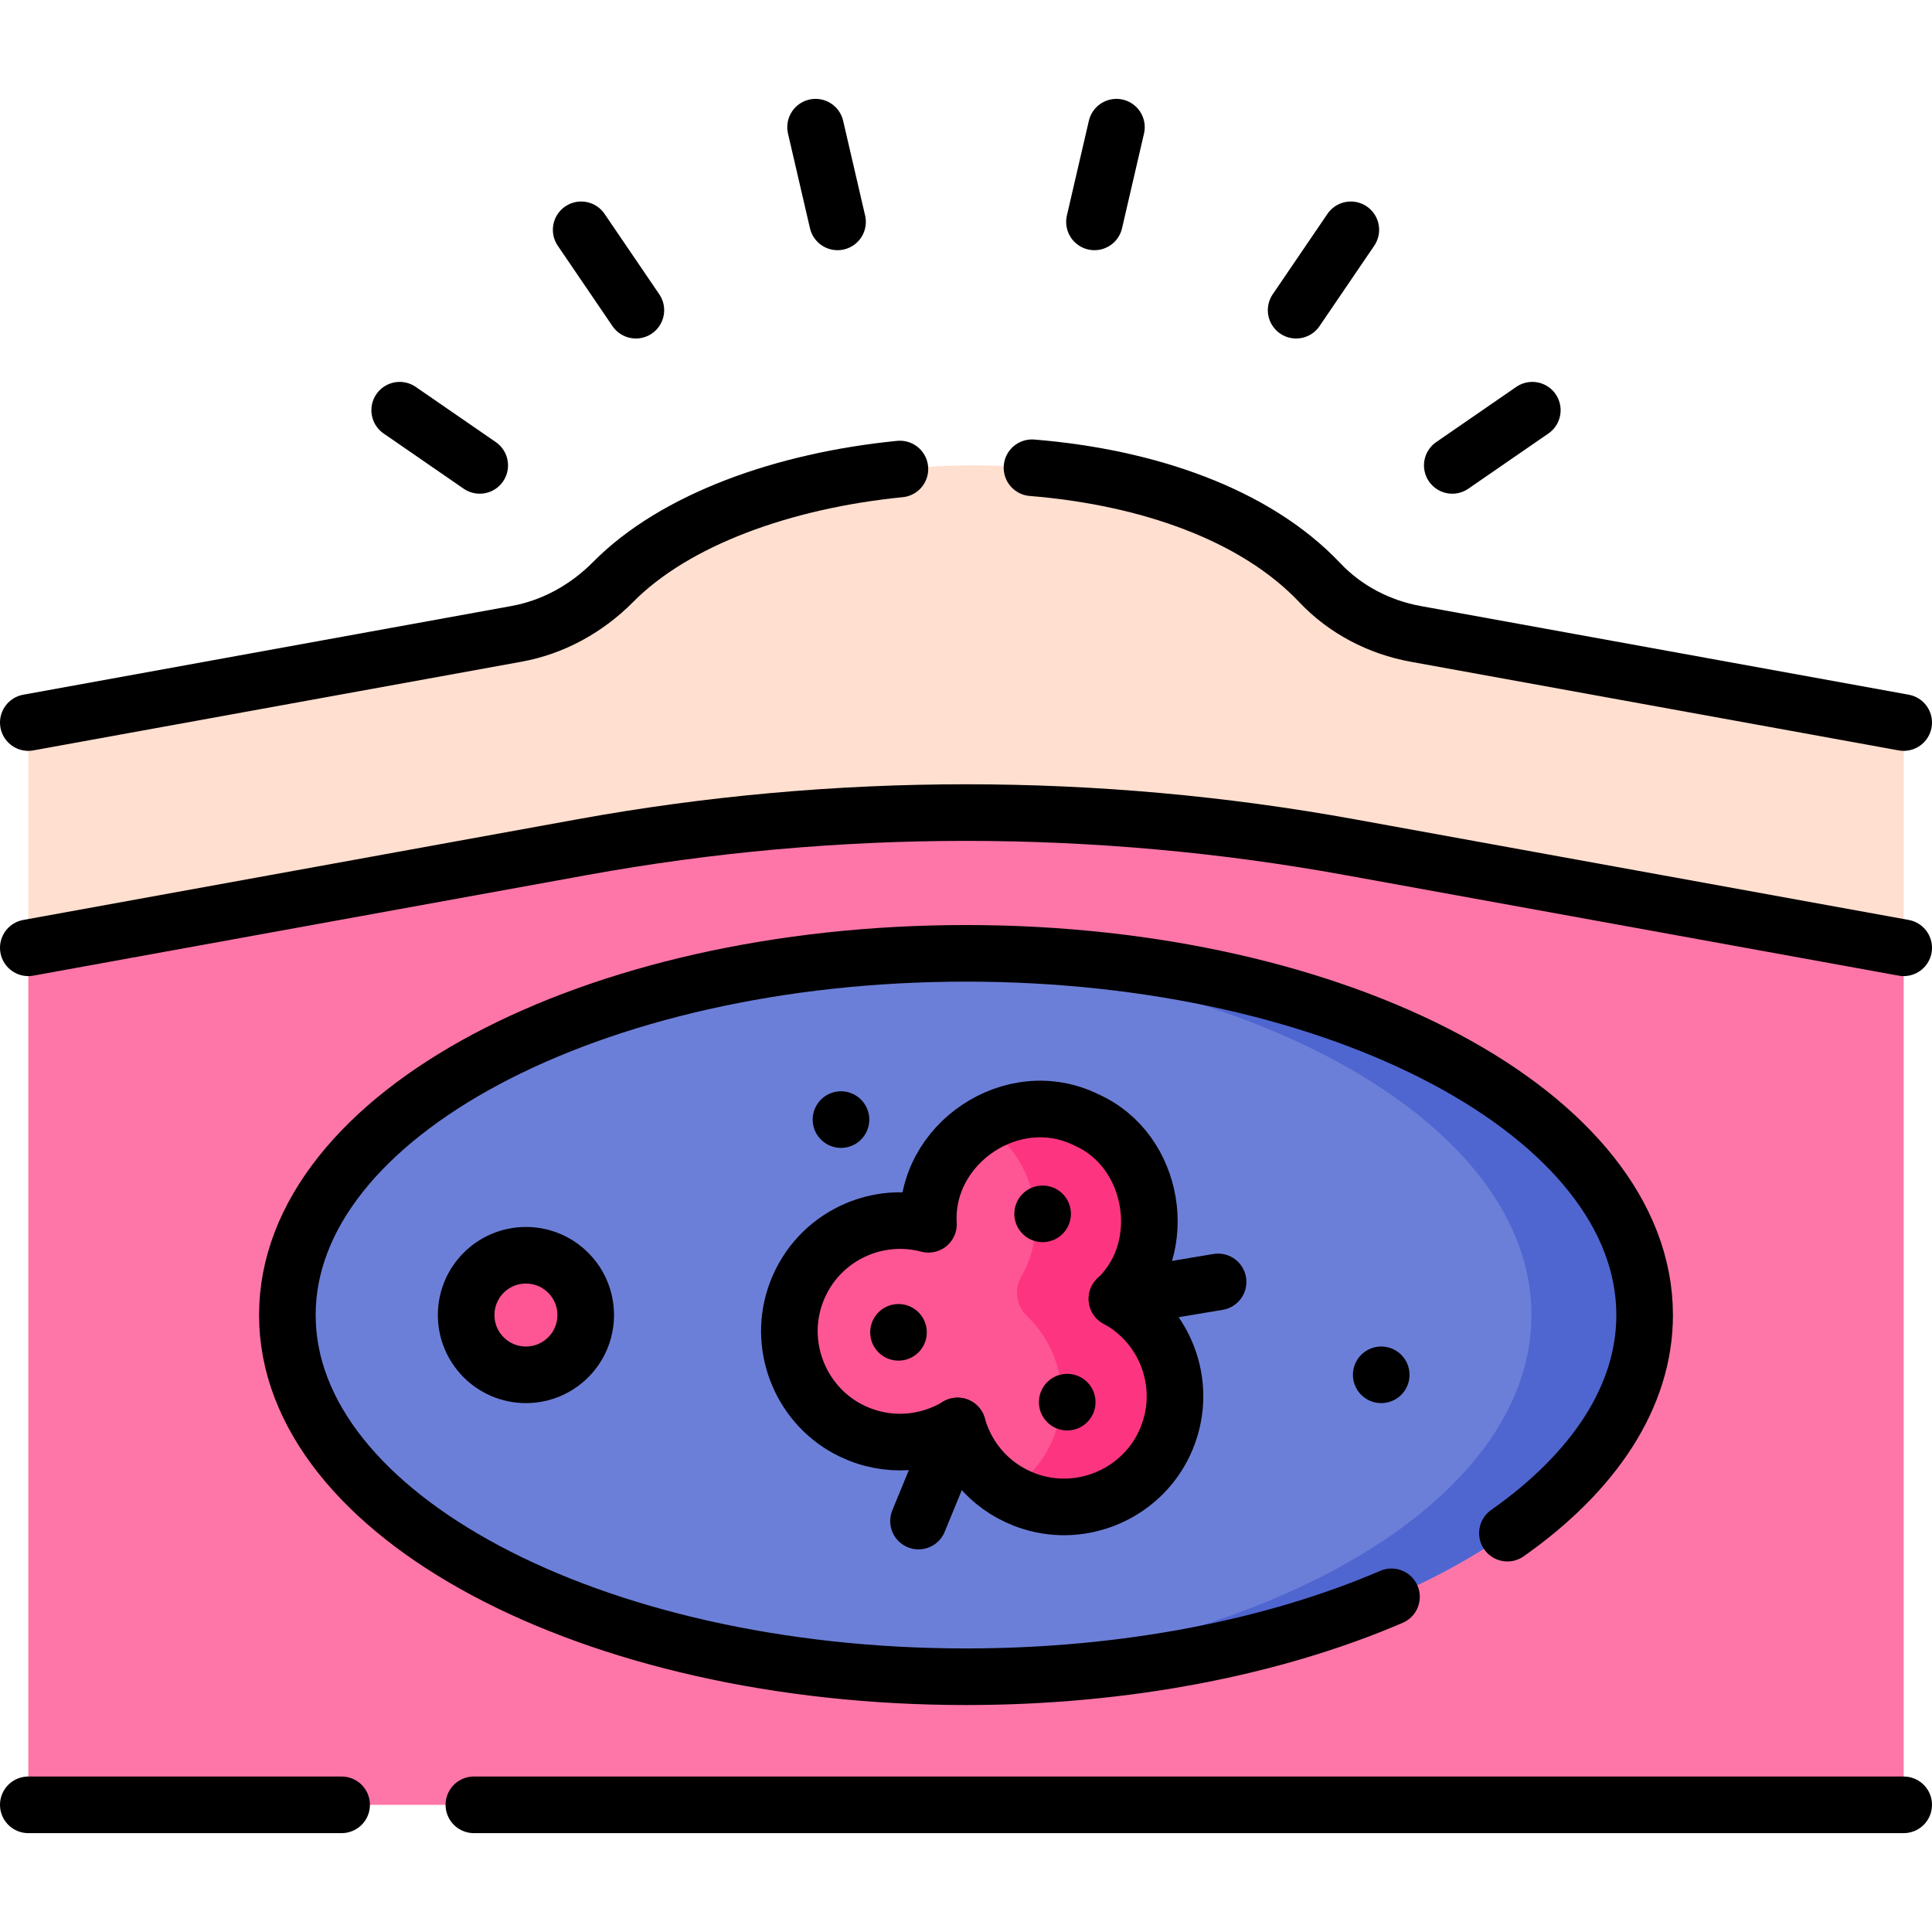
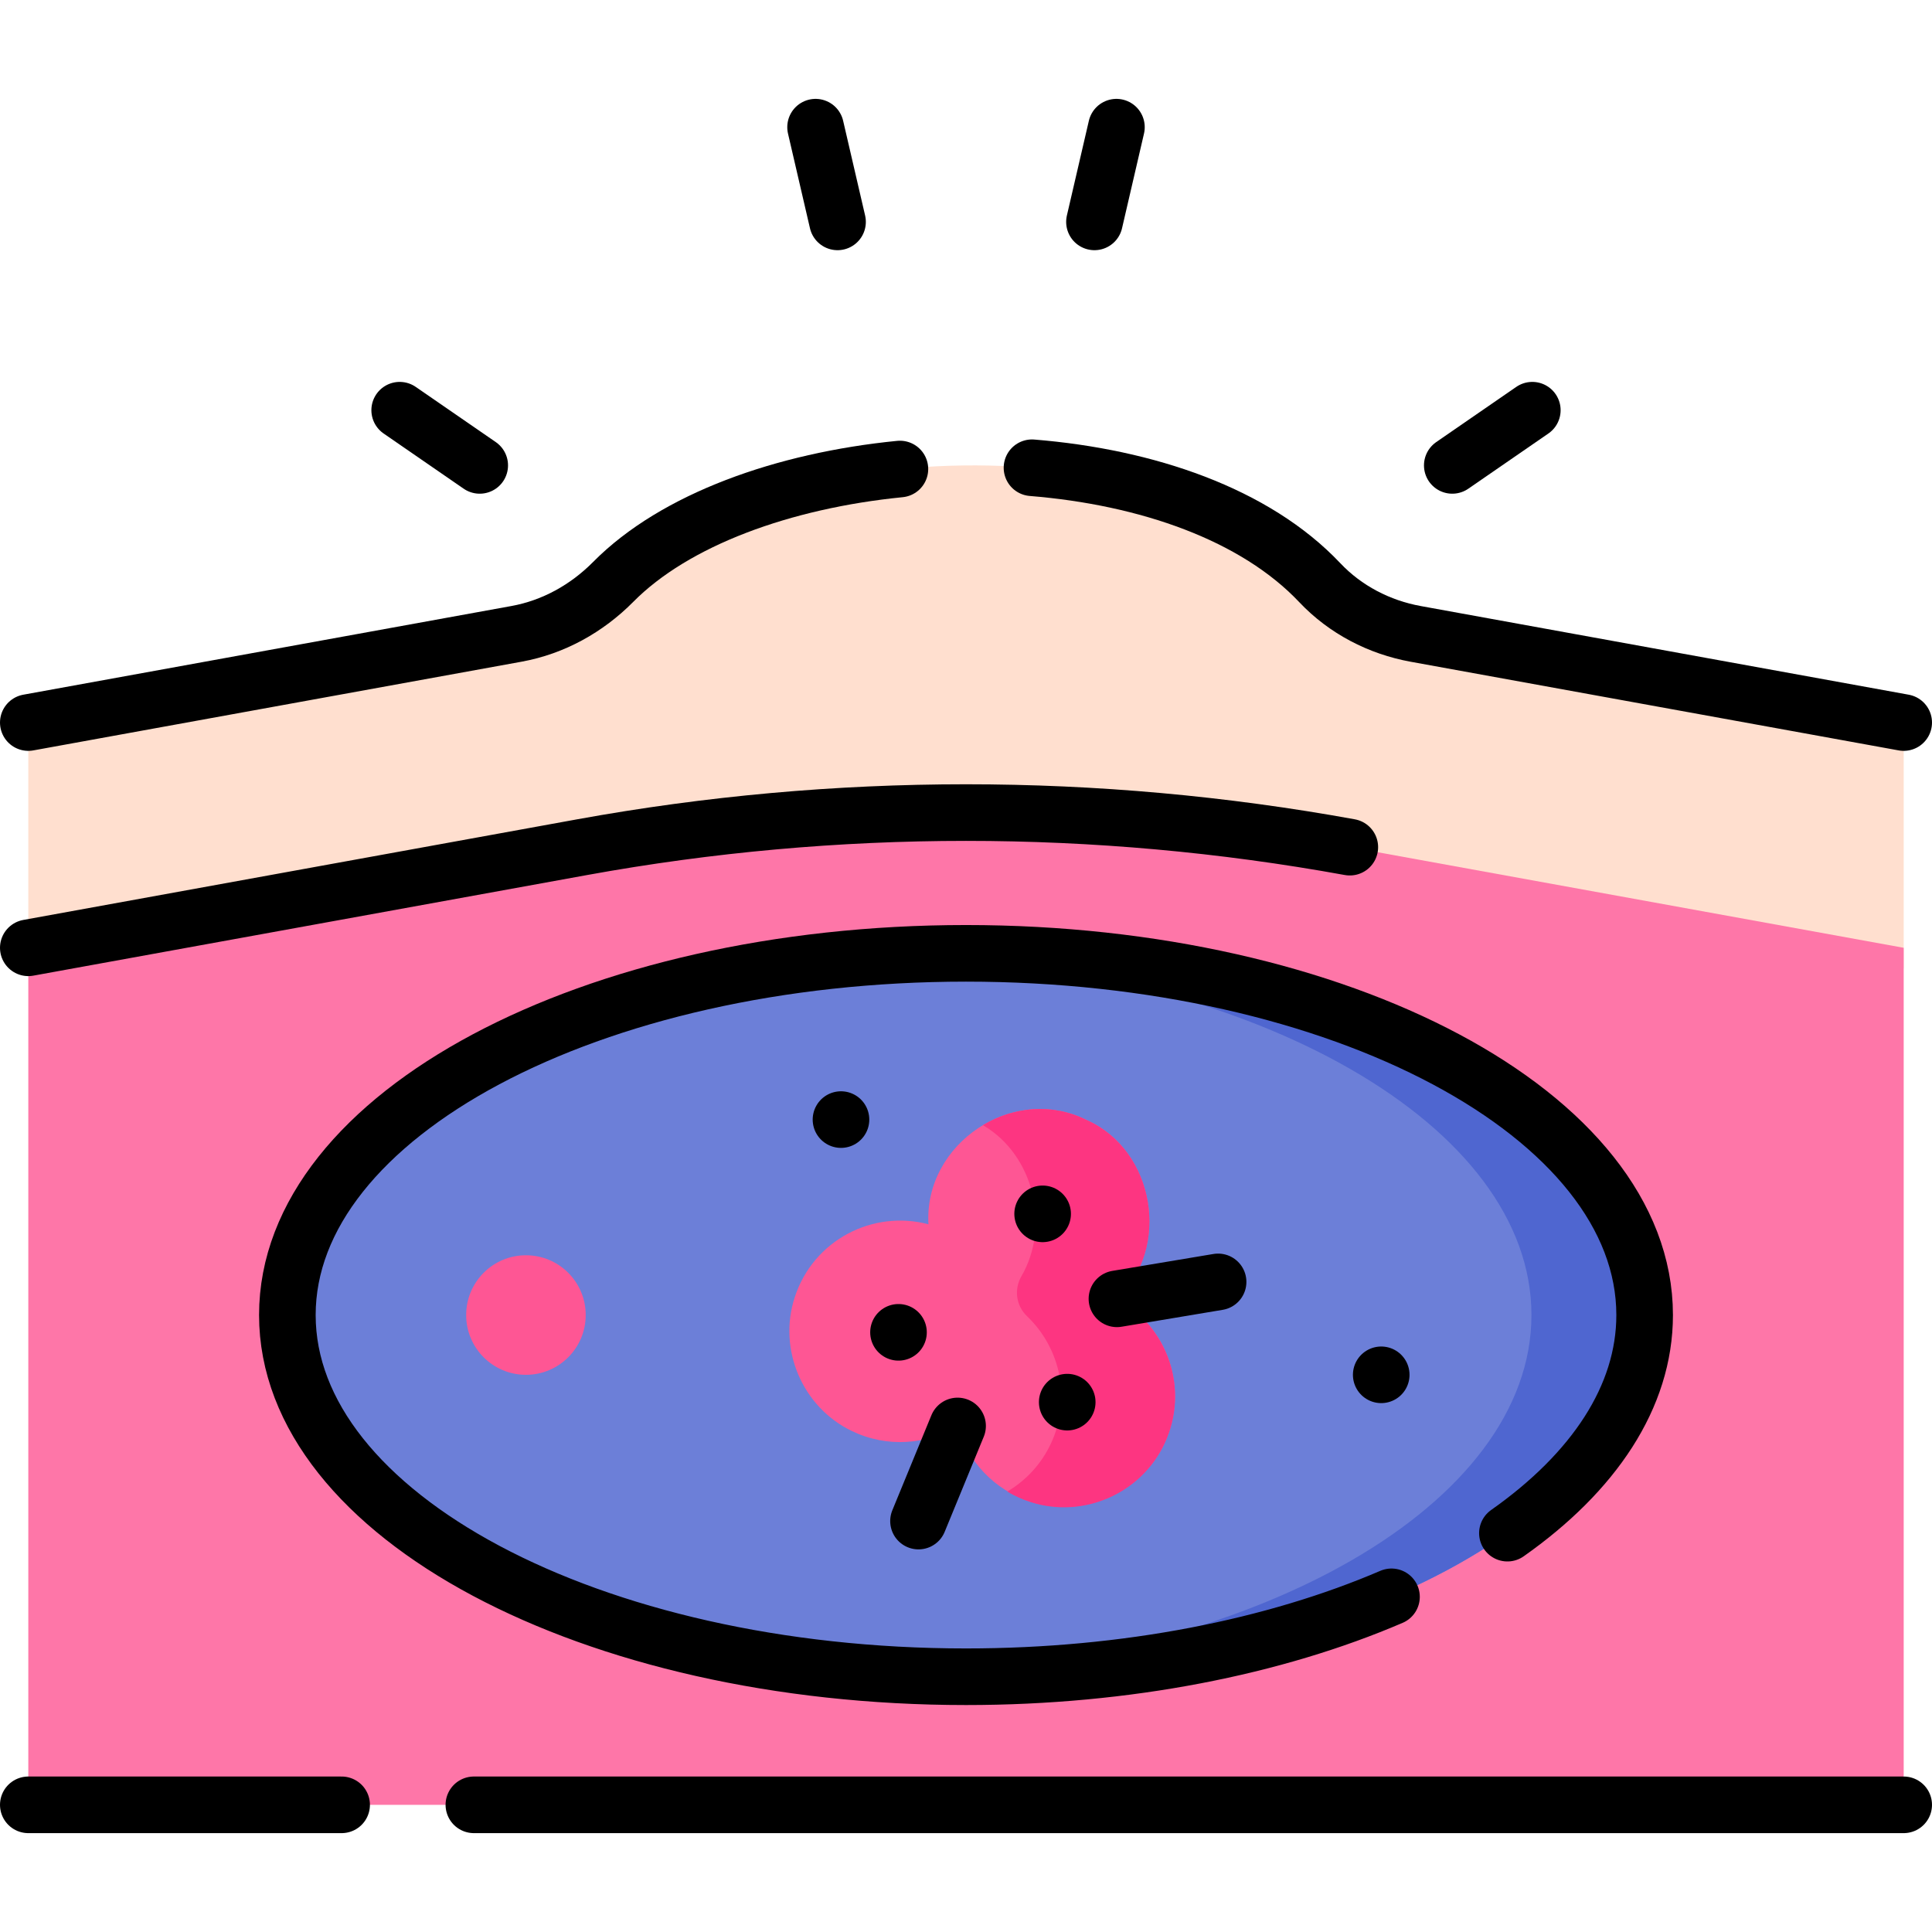
<svg xmlns="http://www.w3.org/2000/svg" version="1.1" id="Capa_1" x="0px" y="0px" viewBox="0 0 512 512" style="enable-background:new 0 0 512 512;" xml:space="preserve" width="512" height="512">
  <g>
    <g>
      <path style="fill:#FFDFCF;" d="M504.5,256.644H7.5v-65.161l129.387-23.508c9.779-1.777,18.631-6.71,25.624-13.773&#10;&#09;&#09;&#09;c38.61-38.998,146.091-43.339,187.248,0.214c6.761,7.154,15.742,11.813,25.426,13.573L504.5,191.484V256.644z" />
      <path style="fill:#FE76A8;" d="M504.5,478.298H7.5v-227.12l146.786-26.669c67.259-12.22,136.17-12.22,203.429,0L504.5,251.177&#10;&#09;&#09;&#09;V478.298z" />
      <ellipse style="fill:#6C7FD8;" cx="256" cy="348.499" rx="179.846" ry="95.855" />
      <path style="fill:#4F66D0;" d="M435.85,348.5c0,52.94-80.52,95.85-179.85,95.85c-5.05,0-10.05-0.11-15-0.33&#10;&#09;&#09;&#09;c92.31-4.06,164.85-45.27,164.85-95.52S333.31,257.03,241,252.97c4.95-0.22,9.95-0.33,15-0.33&#10;&#09;&#09;&#09;C355.33,252.64,435.85,295.56,435.85,348.5z" />
      <g>
        <g>
          <path style="fill:#FE5694;" d="M295.999,344.2c14.359-13.452,10.076-39.337-8.028-47.384&#10;&#09;&#09;&#09;&#09;&#09;c-19.508-9.74-43.166,6.276-41.922,27.636c-14.765-3.931-30.496,4.197-35.429,19.301c-4.524,13.849,2.007,29.171,15.137,35.484&#10;&#09;&#09;&#09;&#09;&#09;c9.421,4.53,19.864,3.6,28.013-1.343c2.57,9.179,9.557,16.997,19.531,20.129c13.892,4.363,29.123-2.346,35.293-15.535&#10;&#09;&#09;&#09;&#09;&#09;C315.32,368.111,309.423,351.444,295.999,344.2z" />
        </g>
      </g>
      <circle style="fill:#FE5694;" cx="139.379" cy="348.499" r="15.841" />
      <g>
        <path style="fill:#FD3581;" d="M308.615,382.571c-6.175,13.203-21.416,19.92-35.322,15.553c-2.279-0.713-4.408-1.677-6.356-2.841&#10;&#09;&#09;&#09;&#09;c4.91-2.912,9.006-7.259,11.557-12.711c5.571-11.899,2.498-25.37-6.331-33.775c-2.895-2.757-3.485-7.118-1.478-10.575&#10;&#09;&#09;&#09;&#09;c7.698-13.256,3.424-32.085-10.204-40.05c8.022-4.809,18.223-5.984,27.491-1.355c18.123,8.052,22.41,33.967,8.042,47.431&#10;&#09;&#09;&#09;&#09;C309.448,351.496,315.352,368.183,308.615,382.571z" />
      </g>
    </g>
    <g>
      <path style="fill:none;stroke:#000000;stroke-width:15;stroke-linecap:round;stroke-linejoin:round;stroke-miterlimit:10;" d="&#10;&#09;&#09;&#09;M273.489,123.958c30.421,2.467,59.111,12.3,76.271,30.459c6.761,7.154,15.742,11.813,25.426,13.573L504.5,191.484" />
      <path style="fill:none;stroke:#000000;stroke-width:15;stroke-linecap:round;stroke-linejoin:round;stroke-miterlimit:10;" d="&#10;&#09;&#09;&#09;M7.5,191.484l129.387-23.508c9.779-1.777,18.631-6.71,25.624-13.773c16.375-16.539,45.137-26.845,75.974-29.907" />
      <g>
        <g>
          <g>
            <g id="_x3C_Radial_Repeat_x3E__7_">
              <line style="fill:none;stroke:#000000;stroke-width:15;stroke-linecap:round;stroke-linejoin:round;stroke-miterlimit:10;" x1="406.08" y1="108.708" x2="384.868" y2="123.334" />
            </g>
            <g id="_x3C_Radial_Repeat_x3E__6_">
-               <line style="fill:none;stroke:#000000;stroke-width:15;stroke-linecap:round;stroke-linejoin:round;stroke-miterlimit:10;" x1="357.983" y1="60.904" x2="343.487" y2="82.205" />
-             </g>
+               </g>
            <g id="_x3C_Radial_Repeat_x3E__5_">
              <line style="fill:none;stroke:#000000;stroke-width:15;stroke-linecap:round;stroke-linejoin:round;stroke-miterlimit:10;" x1="295.866" y1="33.702" x2="290.043" y2="58.802" />
            </g>
          </g>
        </g>
        <g>
          <g>
            <g id="_x3C_Radial_Repeat_x3E__15_">
              <line style="fill:none;stroke:#000000;stroke-width:15;stroke-linecap:round;stroke-linejoin:round;stroke-miterlimit:10;" x1="105.92" y1="108.708" x2="127.132" y2="123.334" />
            </g>
            <g id="_x3C_Radial_Repeat_x3E__10_">
-               <line style="fill:none;stroke:#000000;stroke-width:15;stroke-linecap:round;stroke-linejoin:round;stroke-miterlimit:10;" x1="154.017" y1="60.904" x2="168.513" y2="82.205" />
-             </g>
+               </g>
            <g id="_x3C_Radial_Repeat_x3E__9_">
              <line style="fill:none;stroke:#000000;stroke-width:15;stroke-linecap:round;stroke-linejoin:round;stroke-miterlimit:10;" x1="216.134" y1="33.702" x2="221.957" y2="58.802" />
            </g>
          </g>
        </g>
      </g>
-       <path style="fill:none;stroke:#000000;stroke-width:15;stroke-linecap:round;stroke-linejoin:round;stroke-miterlimit:10;" d="&#10;&#09;&#09;&#09;M7.5,251.177l146.786-26.669c67.259-12.22,136.17-12.22,203.429,0L504.5,251.177" />
+       <path style="fill:none;stroke:#000000;stroke-width:15;stroke-linecap:round;stroke-linejoin:round;stroke-miterlimit:10;" d="&#10;&#09;&#09;&#09;M7.5,251.177l146.786-26.669c67.259-12.22,136.17-12.22,203.429,0" />
      <line style="fill:none;stroke:#000000;stroke-width:15;stroke-linecap:round;stroke-linejoin:round;stroke-miterlimit:10;" x1="90.535" y1="478.298" x2="7.5" y2="478.298" />
      <line style="fill:none;stroke:#000000;stroke-width:15;stroke-linecap:round;stroke-linejoin:round;stroke-miterlimit:10;" x1="504.5" y1="478.298" x2="125.581" y2="478.298" />
      <path style="fill:none;stroke:#000000;stroke-width:15;stroke-linecap:round;stroke-linejoin:round;stroke-miterlimit:10;" d="&#10;&#09;&#09;&#09;M368.761,423.177c-30.844,13.247-70.065,21.177-112.761,21.177c-99.326,0-179.846-42.916-179.846-95.855&#10;&#09;&#09;&#09;s80.52-95.855,179.846-95.855s179.846,42.916,179.846,95.855c0,21.709-13.541,41.733-36.367,57.803" />
      <g>
        <g>
-           <path style="fill:none;stroke:#000000;stroke-width:15;stroke-linecap:round;stroke-linejoin:round;stroke-miterlimit:10;" d="&#10;&#09;&#09;&#09;&#09;&#09;M295.999,344.2c14.359-13.452,10.076-39.337-8.028-47.384c-19.508-9.74-43.166,6.276-41.922,27.636&#10;&#09;&#09;&#09;&#09;&#09;c-14.765-3.931-30.496,4.197-35.429,19.301c-4.524,13.849,2.007,29.171,15.137,35.484c9.421,4.53,19.864,3.6,28.013-1.343&#10;&#09;&#09;&#09;&#09;&#09;c2.57,9.179,9.557,16.997,19.531,20.129c13.892,4.363,29.123-2.346,35.293-15.535C315.32,368.111,309.423,351.444,295.999,344.2&#10;&#09;&#09;&#09;&#09;&#09;z" />
          <line style="fill:none;stroke:#000000;stroke-width:15;stroke-linecap:round;stroke-linejoin:round;stroke-miterlimit:10;" x1="253.77" y1="377.894" x2="243.412" y2="403.101" />
          <line style="fill:none;stroke:#000000;stroke-width:15;stroke-linecap:round;stroke-linejoin:round;stroke-miterlimit:10;" x1="282.826" y1="371.583" x2="282.826" y2="371.583" />
          <line style="fill:none;stroke:#000000;stroke-width:15;stroke-linecap:round;stroke-linejoin:round;stroke-miterlimit:10;" x1="238.11" y1="353.082" x2="238.11" y2="353.082" />
          <line style="fill:none;stroke:#000000;stroke-width:15;stroke-linecap:round;stroke-linejoin:round;stroke-miterlimit:10;" x1="276.308" y1="321.682" x2="276.308" y2="321.682" />
          <line style="fill:none;stroke:#000000;stroke-width:15;stroke-linecap:round;stroke-linejoin:round;stroke-miterlimit:10;" x1="222.87" y1="296.702" x2="222.87" y2="296.702" />
          <line style="fill:none;stroke:#000000;stroke-width:15;stroke-linecap:round;stroke-linejoin:round;stroke-miterlimit:10;" x1="295.999" y1="344.2" x2="322.809" y2="339.717" />
        </g>
      </g>
-       <circle style="fill:none;stroke:#000000;stroke-width:15;stroke-linecap:round;stroke-linejoin:round;stroke-miterlimit:10;" cx="139.379" cy="348.499" r="15.841" />
      <line style="fill:none;stroke:#000000;stroke-width:15;stroke-linecap:round;stroke-linejoin:round;stroke-miterlimit:10;" x1="366.038" y1="364.34" x2="366.038" y2="364.34" />
    </g>
  </g>
</svg>